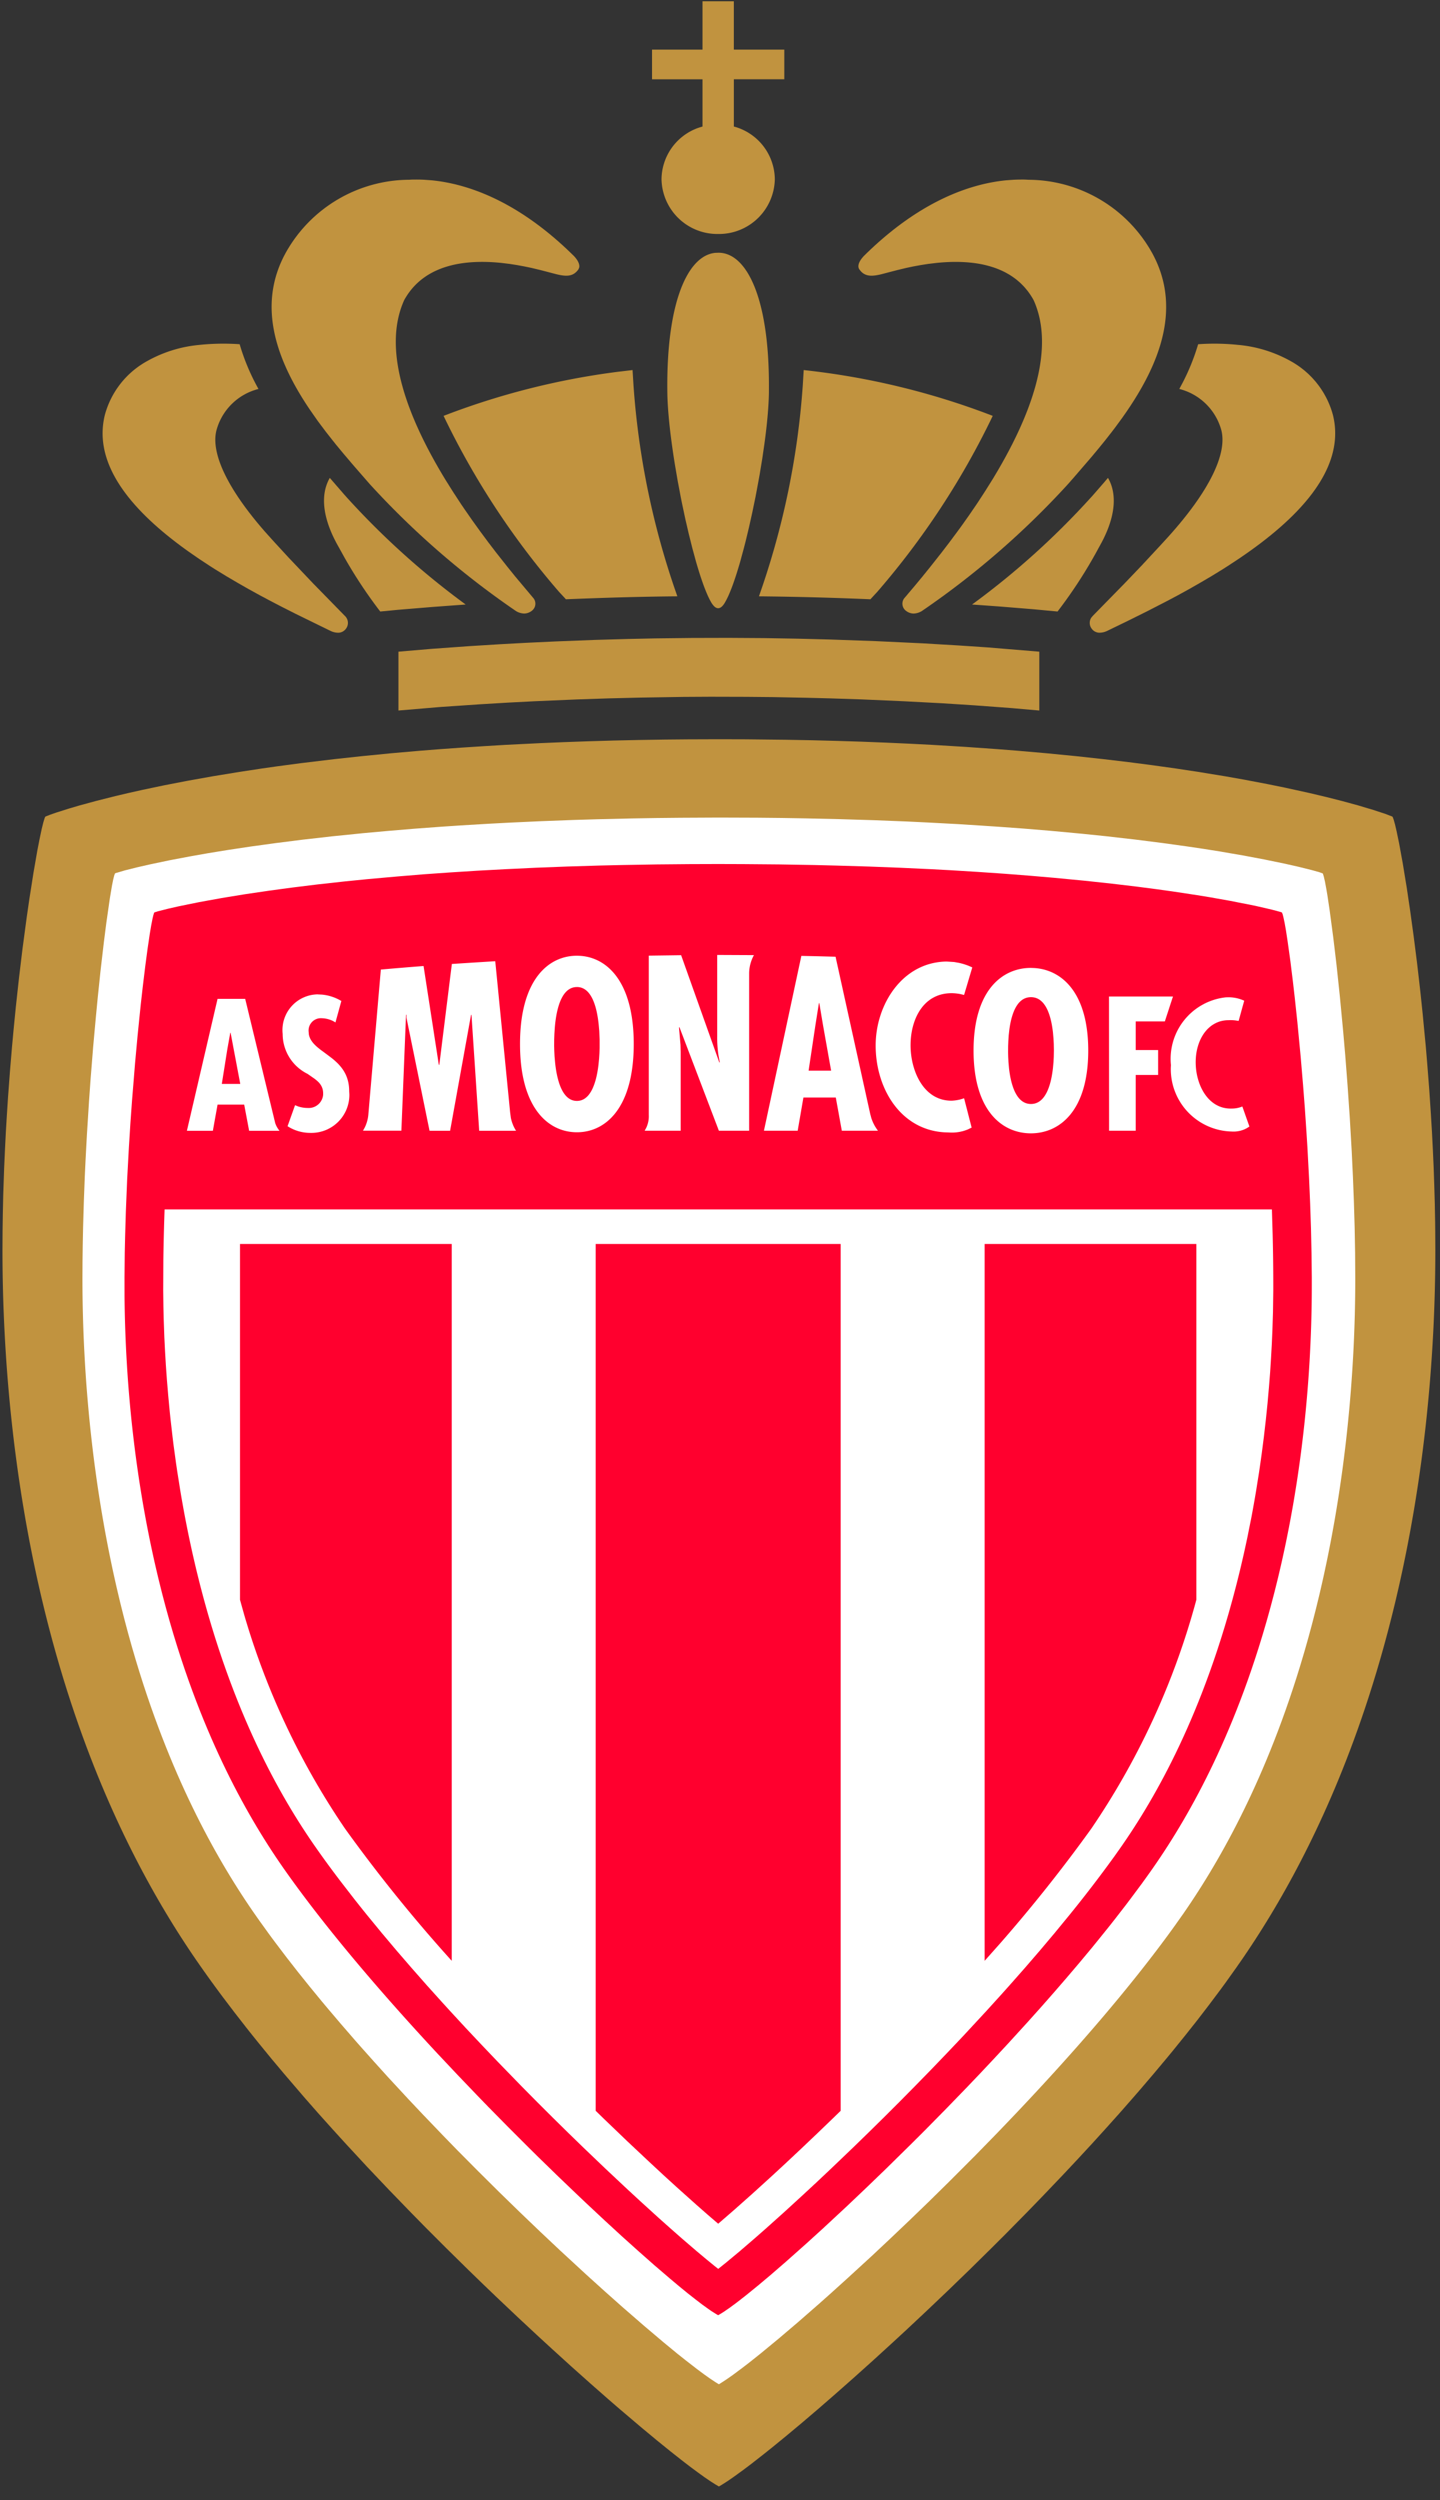
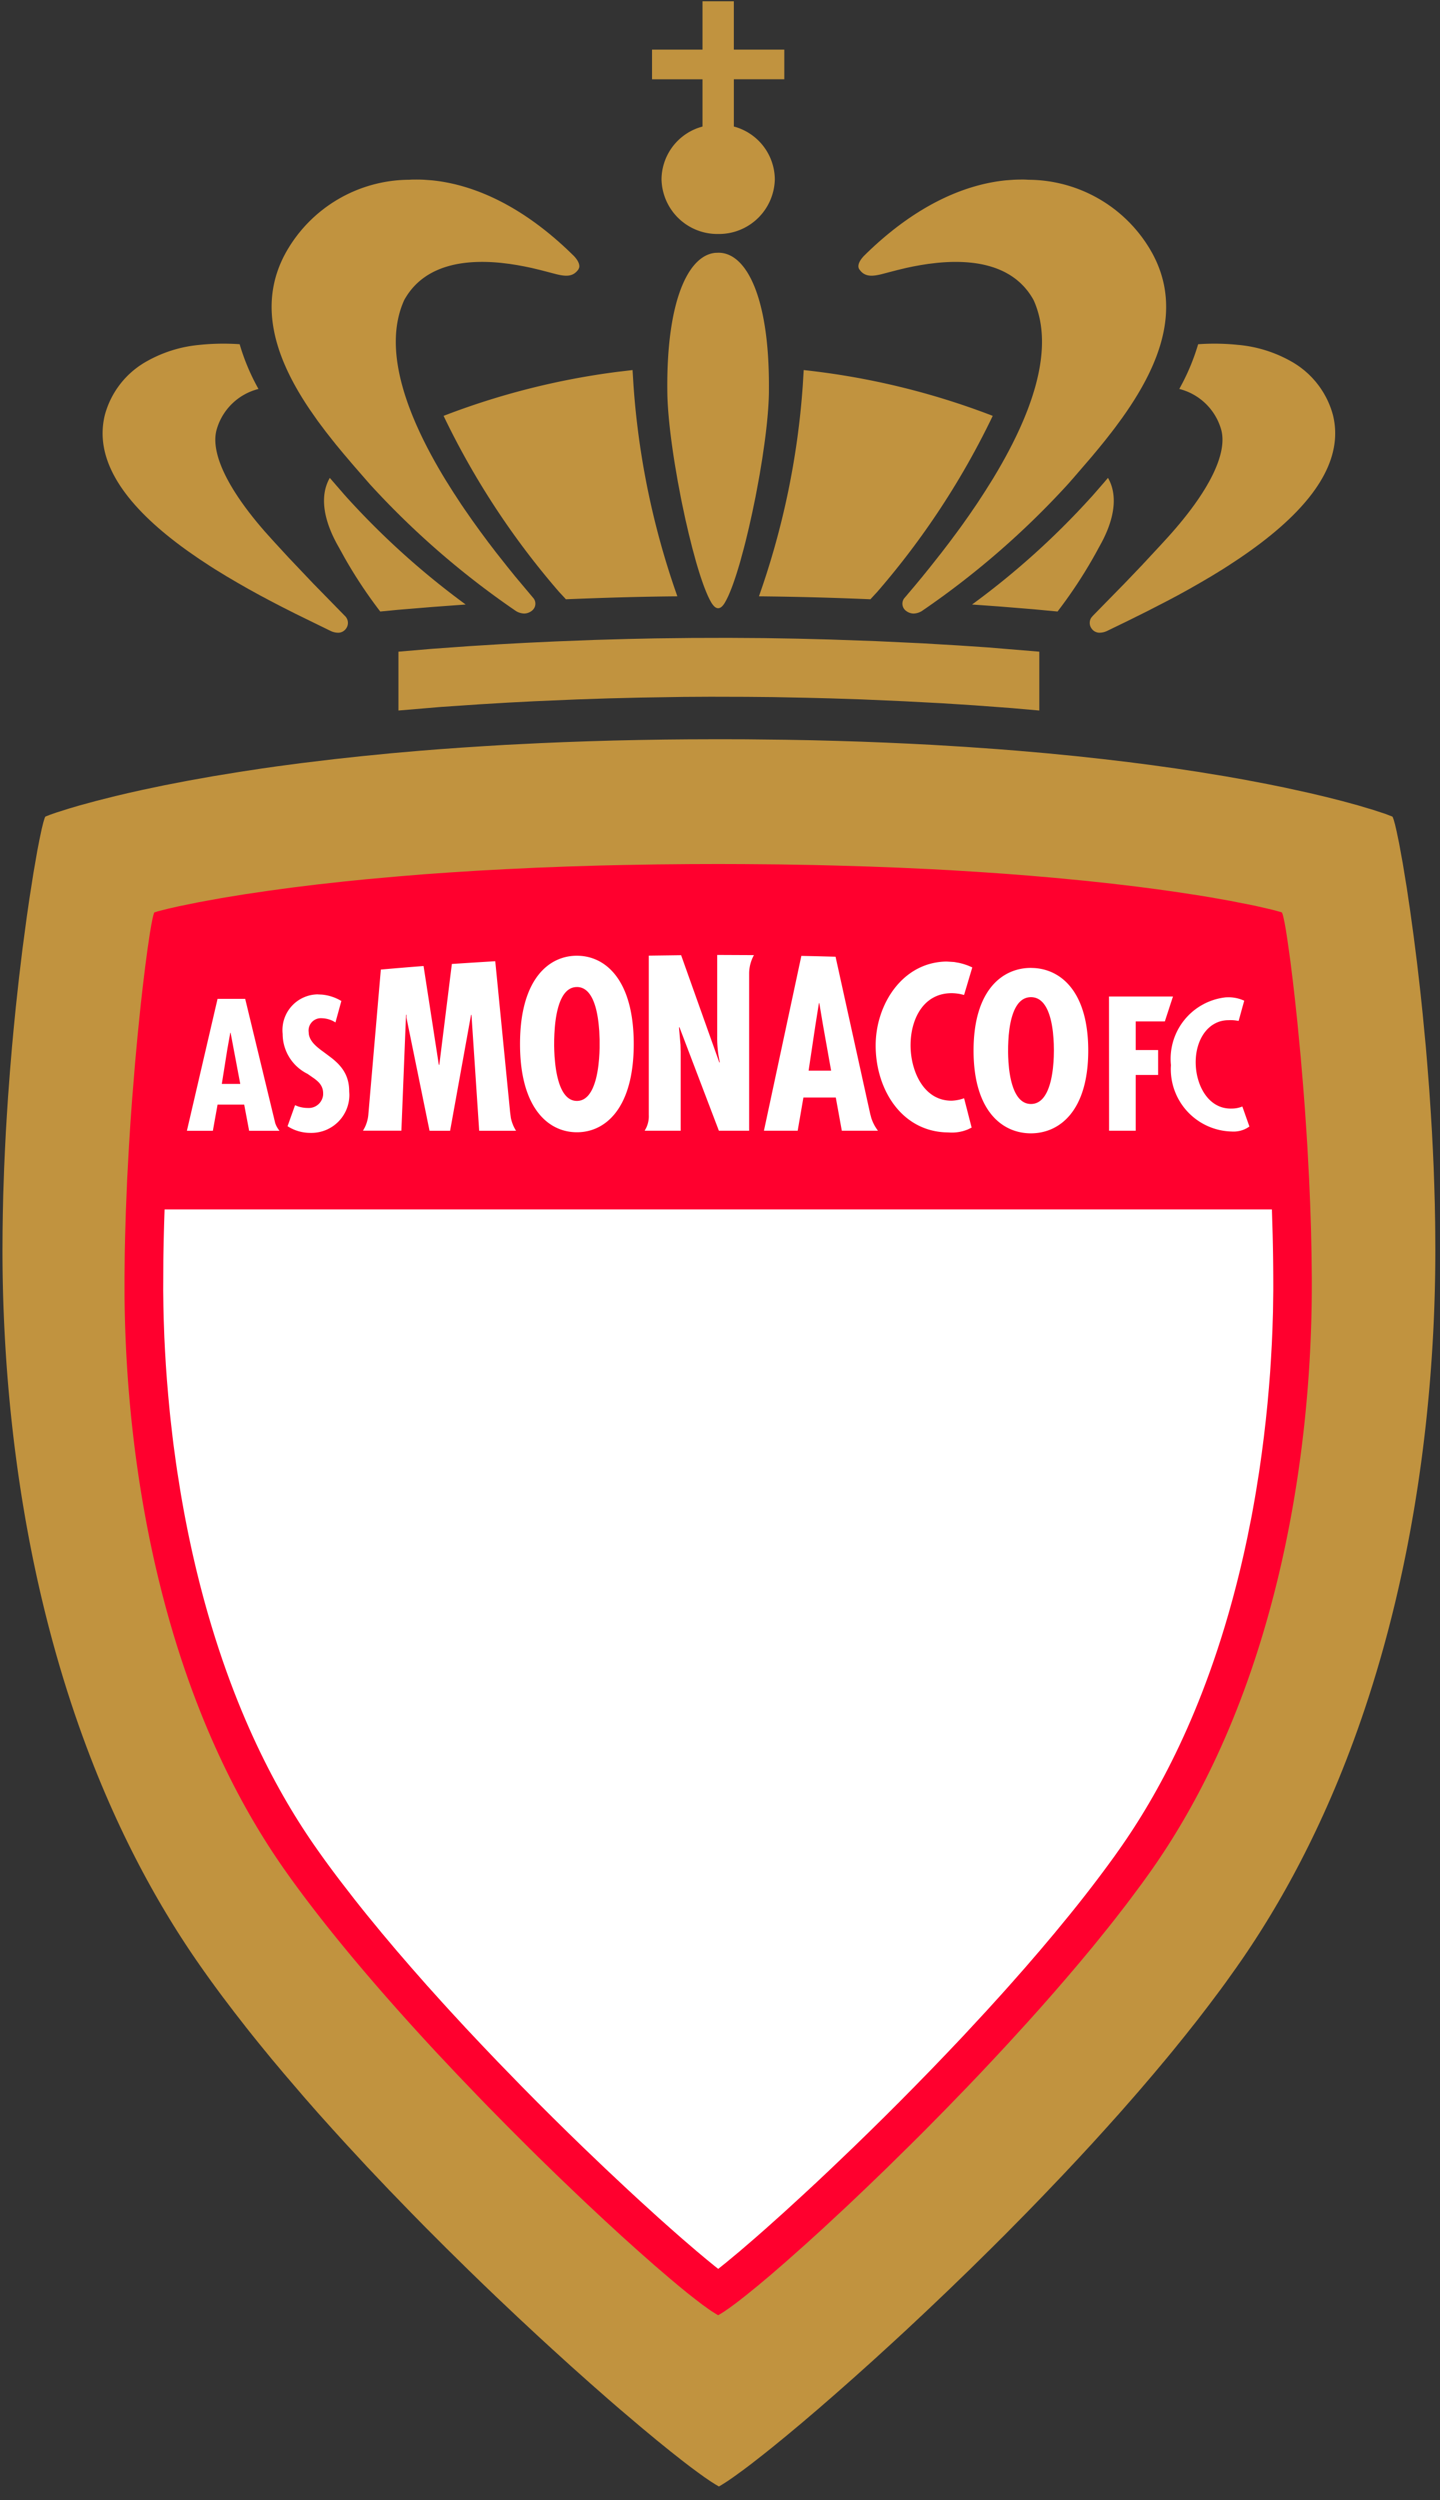
<svg xmlns="http://www.w3.org/2000/svg" width="72" height="125" fill="none">
  <rect width="100%" height="100%" fill="#333333" stroke="none" />
  <path d="M36.692.063v2.418h2.523v1.482h-2.522v2.363a2.756 2.756 0 012.048 2.633 2.794 2.794 0 01-2.833 2.74 2.793 2.793 0 01-2.832-2.74 2.754 2.754 0 011.862-2.575l.187-.058V3.964h-2.523V2.481h2.523V.063h1.567zm-5.064 18.439l.047.769a39.97 39.97 0 002.193 10.543c-1.972.017-3.79.076-5.575.148l-.048-.056-.296-.319a39.575 39.575 0 01-5.77-8.795 37.398 37.398 0 018.708-2.203l.74-.087zm8.557 0a37.429 37.429 0 019.452 2.29 39.572 39.572 0 01-5.77 8.795l-.296.32-.05.055a170.72 170.72 0 00-5.574-.148 39.967 39.967 0 002.192-10.543l.046-.769zm-4.258-5.866c1.38 0 2.52 2.184 2.52 6.632l-.001.376c-.012.703-.094 1.594-.227 2.562l-.108.739-.124.756-.14.765-.073.383-.156.757-.164.738-.17.71-.088.341-.175.648c-.266.93-.534 1.678-.773 2.078-.118.209-.237.288-.342.288-.105 0-.224-.084-.35-.3-.238-.408-.507-1.155-.772-2.087l-.175-.647-.172-.69-.168-.724-.159-.747a44.147 44.147 0 01-.076-.38l-.144-.762-.131-.761c-.227-1.385-.378-2.702-.392-3.667-.064-4.574 1.038-6.881 2.403-7.003l.157-.005zM55.4 23.893c.468.813.37 1.927-.314 3.22l-.134.244a23.443 23.443 0 01-2.075 3.217l-1.195-.112-1.686-.138-1.393-.1a39.271 39.271 0 005.91-5.316h.001l.141-.156.49-.563.254-.296zm-38.91 0l.743.857.141.157a39.577 39.577 0 005.91 5.317l-1.64.12-1.75.145-.882.085a23.476 23.476 0 01-1.765-2.658l-.31-.56c-.802-1.395-.945-2.6-.447-3.463z" fill="#C1933F" />
  <path d="M20.838 8.977c.115 0 .235.003.358.009l.38.028c1.765.171 4.18.996 6.818 3.493l.294.284c.046.048.33.341.271.589l-.033.08c-.271.392-.636.364-1.102.251l-.806-.21-.448-.107-.339-.071-.368-.068-.39-.061-.41-.05c-1.739-.177-3.85.034-4.855 1.864-1.127 2.505.181 5.889 2.064 8.977l.372.593.382.585c.064.097.13.192.195.288l.394.567.398.553.398.537.396.518.585.74.378.467.915 1.09a.444.444 0 01-.104.622.63.63 0 01-.37.13.828.828 0 01-.41-.123 41.82 41.82 0 01-7.317-6.353l-.817-.938-.513-.604-.344-.416a29.47 29.47 0 01-.17-.213l-.342-.434-.334-.445a8.576 8.576 0 01-.163-.226l-.32-.459c-1.612-2.39-2.662-5.129-1.21-7.797a7.106 7.106 0 016.198-3.68c.12-.01.241-.01.369-.01zm30.212 0a4 4 0 01.37.011 7.108 7.108 0 016.197 3.679c1.547 2.84.258 5.76-1.529 8.256l-.33.45-.168.22-.34.434-.344.423-.343.411-.839.974-.319.364a41.813 41.813 0 01-7.316 6.353.834.834 0 01-.411.124.63.63 0 01-.37-.131.445.445 0 01-.105-.622l.549-.649.365-.441.378-.467.584-.74.398-.52.398-.536.2-.273.396-.56.392-.574.381-.585.372-.593c1.884-3.087 3.194-6.473 2.066-8.978-1.005-1.828-3.116-2.04-4.855-1.862l-.41.049-.391.061-.367.067-.34.072-.447.107-.806.21c-.425.102-.766.134-1.028-.153l-.076-.098c-.112-.182.025-.41.134-.55l.081-.095.023-.024c2.751-2.72 5.282-3.599 7.111-3.777l.38-.028c.124-.005.244-.009.359-.009zm10.87 8.267a6.59 6.59 0 012.668.841 4.375 4.375 0 012.06 2.668c.669 2.725-1.78 5.213-4.724 7.194l-.54.355-.271.173-.55.337-.552.324-.55.314-.544.3-.538.286-1.034.532-.958.476-1.05.509a.884.884 0 01-.392.08.48.48 0 01-.36-.2.478.478 0 01-.022-.55l.077-.092 1.594-1.628.856-.895.926-.997.379-.414c2.052-2.269 3.041-4.236 2.642-5.451a2.92 2.92 0 00-2.073-1.96c.397-.707.713-1.457.943-2.235a11.47 11.47 0 012.014.034l-.001-.001zm-51.952 0c.668-.07 1.343-.08 2.015-.034.228.78.544 1.53.941 2.237a2.916 2.916 0 00-2.07 1.959c-.386 1.168.514 3.032 2.408 5.191l.421.468.748.813 1.219 1.285 1.606 1.642c.17.17.187.437.043.627a.482.482 0 01-.36.202.88.88 0 01-.392-.081l-1.758-.86-.758-.384-.524-.273-.537-.286-.544-.3-.55-.314-.551-.324-.549-.336a30.943 30.943 0 01-.274-.174l-.54-.355-.528-.366c-2.698-1.917-4.821-4.268-4.193-6.828a4.368 4.368 0 012.06-2.668 6.568 6.568 0 012.667-.841zm41.997 15.338v2.942l-1.38-.121-1.867-.139-1.62-.103-1.891-.1-2.13-.093-1.54-.051-1.212-.031-1.686-.033-1.312-.013-1.802-.005-1.337.008-2.145.034-1.631.04-1.545.052-2.14.091-1.295.067-1.456.087-1.914.13-2.14.18v-2.942l1.69-.144 1.885-.135 1.48-.092 1.333-.072 1.456-.069 1.972-.076 1.69-.048 1.323-.028 1.835-.022 1.843-.005 1.761.012 1.698.029 1.62.042 2.273.08 2.373.112 1.764.104 1.483.1 2.564.212zm-17.39 4.382l1.37-.005 1.369.004 1.995.023 1.291.024 1.263.033 1.231.039 1.202.047 1.172.053 1.141.059 1.657.1 1.592.113 1.024.08 1.482.13 1.417.139 1.353.147 1.29.153 1.225.159 1.162.163 1.1.167 1.372.224.957.17 1.18.225.818.167 1.227.269.864.205.761.193.808.22.763.228.608.199.347.134a.18.18 0 01.03.05l.037.101.067.24.08.343.126.608.18.988.2 1.219.167 1.126.172 1.248.173 1.359.168 1.458.12 1.15.153 1.603.07.828.099 1.269.087 1.298.053.881.045.89.04.897.031.904.026.91.017.914.005.458.005.916c0 10.696-2.144 24.557-9.687 35.511l-.258.37-.533.748-.275.376-.567.756-.586.763-.607.766-.624.772-.318.386-.648.773-.663.776-.336.387-.68.775-.692.772-.7.771-.709.766-.714.762-1.08 1.131-.723.746-1.086 1.102-.724.722-1.08 1.064-1.07 1.035-1.055 1.004-1.033.969-.676.624-.99.904-.956.858-.918.811-.874.76-.827.705-.774.646-.716.585-.444.354-.608.475-.368.277-.488.354-.282.195-.246.158-.207.124-.207-.123-.246-.158-.283-.194-.316-.228-.352-.261-.383-.293-.631-.497-.696-.564-.755-.627-1.091-.926-.578-.5-.904-.795-.944-.842-.978-.889-.67-.615-1.026-.956-1.048-.992-.709-.68-.715-.694-1.08-1.063-1.086-1.087-.724-.738-1.084-1.12-1.077-1.136-1.064-1.149-.7-.77-.693-.772-.68-.775-.998-1.164-.649-.773-.631-.772a79.764 79.764 0 01-.616-.77l-.597-.766-.577-.76c-.46-.615-.91-1.239-1.346-1.871C2.267 87.034.124 73.183.124 62.485l.005-.918.013-.914.02-.912.046-1.359.04-.898.045-.89.053-.88.056-.868.096-1.28.104-1.248.075-.81.116-1.181.165-1.502.17-1.41.216-1.613.128-.88.205-1.305.188-1.082.103-.534.12-.567.076-.309.062-.203a.308.308 0 01.047-.097l.229-.09.342-.119.614-.194.532-.156.809-.22.968-.244.658-.155.717-.16 1.047-.22 1.156-.224 1.261-.226 1.371-.225 1.1-.167.769-.11 1.204-.16 1.705-.205 1.353-.146 1.418-.14 1.48-.13 1.025-.08 1.054-.076 1.083-.07 1.111-.067 1.724-.086 1.187-.05 1.216-.043 1.248-.037 1.276-.028 1.307-.021 1.338-.013z" fill="#C1933F" />
-   <path d="M37.845 40.883l-1.903-.007-1.903.01-1.232.013-1.204.02-1.75.041-1.13.034-1.644.062-1.579.072-1.017.054-1.472.088-.947.063-1.367.102-1.305.109-1.243.113-1.561.159-1.452.165-1.343.17-1.237.17-1.13.17-1.026.167-.92.163-1.006.191-.995.209-.655.15-.58.146-.454.133-.034.014-.012.019-.03.078-.054.215-.065.327-.1.598-.175 1.216-.128 1.004-.168 1.444-.134 1.287-.1 1.035-.132 1.46-.123 1.537-.085 1.195-.103 1.638-.067 1.254-.04.844-.048 1.274-.037 1.28-.017.851-.011.85-.004.845c0 9.407 1.904 22.126 8.605 31.768l.25.356.517.717.269.362.553.73.574.736.594.74.614.748.313.373.637.75.652.753c.108.125.219.25.33.376l.67.751.677.75 1.034 1.117.697.739 1.052 1.097.702.722 1.055 1.063 1.047 1.039 1.037 1.01 1.019.976.996.938 1.283 1.184.921.833.879.782 1.097.953.998.845.676.556.415.33.56.434.33.246.295.21.258.172c.078.051.15.095.215.135l.204-.127.24-.16.274-.193.47-.351.354-.272.582-.465.87-.718.967-.822 1.052-.919.553-.492.863-.78 1.203-1.103.932-.875.956-.909.974-.94.985-.97 1.328-1.329.997-1.021.332-.344.7-.733c2.935-3.093 5.764-6.35 7.928-9.358l.453-.64c6.7-9.65 8.603-22.37 8.603-31.769l-.008-1.27-.023-1.276-.038-1.279-.049-1.274-.06-1.265-.096-1.657-.11-1.613-.12-1.554-.097-1.118-.166-1.755-.168-1.593-.167-1.404-.186-1.393-.11-.73-.051-.299-.067-.362-.06-.255-.032-.104a.162.162 0 00-.027-.051l-.174-.06-.396-.11-.615-.153-.688-.156-1.033-.213-1.037-.196-1.2-.207-.799-.127-.857-.127-1.237-.171-1.343-.17-1.453-.166-1.16-.12-1.644-.153-1.305-.108-1.367-.1-1.921-.124-1.516-.081-1.044-.05-1.622-.064-1.686-.052-1.75-.04-1.204-.02-1.232-.013z" fill="#fff" />
  <path d="M34.664 43.202l1.242-.004 1.245.004 1.81.016 1.742.03 1.125.028 1.632.049 1.567.06 1.503.07.965.052 1.393.085 1.331.092 1.266.098 1.204.104 1.506.144 1.396.15 1.286.153.894.117.833.115 1.253.19.672.11.988.176 1.245.246.835.193.434.117.061.023.012.017.03.079.034.13.062.29.07.398.077.5.145 1.04.123 1 .097.84.13 1.224.16 1.678.122 1.44.087 1.13.079 1.162.05.79.085 1.61.053 1.224.041 1.231.027 1.231.014 1.227v.407c0 8.655-1.782 20.373-8.017 29.234-.16.227-.325.457-.493.688l-.52.699-.267.354-.553.714-.284.36-.585.726-.297.365-.611.733-.626.736-.64.74-.65.739-.662.739-1.008 1.105-.68.731-.682.726-.685.718-1.028 1.061-1.022 1.038-.676.675-1.329 1.307-.97.935-.94.893-1.198 1.114-.849.772-1.052.935-.724.627-.66.554-.59.479-.351.275-.163.124-.297.219-.26.179a4.24 4.24 0 01-.313.191l-.101-.057-.24-.152a4.656 4.656 0 01-.135-.093l-.307-.22-.347-.266-.39-.306-.425-.347-.462-.388-.823-.705v-.001l-.764-.675-.818-.735-.861-.792-.903-.844-.464-.44-.952-.911-.977-.951-.496-.491-1.004-1.003-1.015-1.03-.51-.526-1.018-1.063-1.017-1.08c-2.865-3.08-5.612-6.3-7.636-9.175C8.126 84.813 6.298 73.396 6.227 64.8l-.001-.94.012-1.225.018-.822.036-1.231.067-1.635.087-1.608.074-1.181.083-1.152.149-1.837.126-1.378.161-1.582.098-.863.125-1.035.119-.891.108-.73.073-.433.064-.327.037-.157.031-.104a.154.154 0 01.027-.052l.177-.056.49-.124.538-.123 1.02-.208 1.129-.205 1.12-.184 1.288-.19 1.15-.155 1.259-.155 1.369-.151 1.098-.11 1.563-.14 1.244-.102 1.31-.093 1.372-.087 1.438-.078 1.502-.072 1.567-.06 1.632-.05 1.125-.026 1.743-.03 1.809-.017z" fill="#FF002E" />
  <path d="M63.595 60.467H8.23a109.51 109.51 0 00-.063 2.541l-.007 1.51.01.8.013.586.034.952.034.678.042.714.053.747.065.777.076.805.043.412.097.845.053.43.12.88.066.446.144.909c.94 5.66 2.88 12.327 6.823 17.93.382.545.788 1.098 1.216 1.658l.655.847c.223.283.45.568.682.854l.706.86.728.865.747.865.761.865.776.862.392.43.788.854.795.845.795.834 1.192 1.227.789.798.781.779.77.758.757.736 1.103 1.055 1.054.99.672.621.951.865.596.531.557.49.765.657.456.381.408.334.187.147.385-.309.666-.553.764-.657.558-.49.904-.81.975-.893.685-.636.708-.668 1.102-1.055.757-.736.77-.758.781-.779.788-.798.795-.814.795-.828.796-.839 1.185-1.279.78-.86.386-.432.763-.865.746-.865.728-.864.707-.861a65.041 65.041 0 002.264-2.949l.29-.41c3.41-4.848 5.32-10.49 6.384-15.59l.19-.949c.09-.47.171-.936.248-1.395l.144-.908c.044-.3.087-.597.127-.89l.112-.868.097-.843.084-.82.07-.79.06-.76.046-.732.039-.696.029-.661.029-.922.015-1.087v-.245c0-.84-.01-1.69-.031-2.536l-.038-1.27h-.001z" fill="#fff" />
-   <path d="M12 62.195h10.587v35.84a76.39 76.39 0 01-5.333-6.605A37.682 37.682 0 0112.2 80.7l-.2-.717V62.195zm47.819 0V79.98a37.696 37.696 0 01-5.255 11.448 76.562 76.562 0 01-4.526 5.7l-.806.907v-35.84h10.587zm-17.785 0v43.338l-.404.392-.793.763-.769.731-.74.695-.712.659-.998.907-.907.806-.801.694-.523-.449-.57-.501-.941-.842-.675-.615-.71-.659-1.124-1.056-1.18-1.132-.403-.393V62.195h12.25z" fill="#FF002E" />
  <path d="M37.698 47.753l-1.838-.009v4.061a5.74 5.74 0 00.068.98l.06.321-.02.02-1.912-5.37-1.617.023v7.959c.012.224-.032.446-.126.648l-.08.147h1.801v-3.94l-.009-.353-.076-.867.022-.02 1.973 5.18h1.513v-7.881a1.92 1.92 0 01.24-.899zm20.949 2.07H55.45l.004 6.71h1.332v-2.788h1.12v-1.247h-1.12v-1.43h1.456l.406-1.245zm-18.579-2.032l-1.871 8.742h1.687l.287-1.66h1.619l.301 1.66h1.808a2.136 2.136 0 01-.33-.623l-.06-.224-1.731-7.853-.853-.023-.857-.019zm.877 2.362h.021v.001l.182 1.085.408 2.291H40.43l.343-2.291.173-1.086zm-16.182-2.095l-1.09.067-1.08.07-.627 5.042h-.025l-.763-4.94c-.719.056-1.433.116-2.136.178l-.627 7.276c-.022.22-.084.437-.185.635l-.081.145h1.92l.232-5.796h.023v.151l1.153 5.649h1.028l1.047-5.796h.022l.385 5.796h1.844a1.881 1.881 0 01-.26-.646l-.038-.288-.742-7.543zM10.878 49.94l-1.533 6.597h1.298l.235-1.31h1.332l.247 1.31h1.519a1.224 1.224 0 01-.216-.388l-1.5-6.209h-1.382zm.636 1.694h.016l.483 2.558h-.922l.28-1.761.143-.797zm49.978-1.774l-.186.002a3.093 3.093 0 00-2.759 3.388l-.006.117a3.12 3.12 0 003.034 3.205c.265.02.53-.038.761-.164l.135-.084-.354-1.003a1.38 1.38 0 01-.529.104c-1.137.036-1.766-1.103-1.802-2.218-.036-1.205.611-2.201 1.643-2.201.112-.006.224-.002.336.011l.167.025.279-1.01a1.9 1.9 0 00-.719-.171zm-32.647-2.078v.001c-1.428 0-2.844 1.203-2.844 4.414 0 3.213 1.42 4.413 2.846 4.413 1.425 0 2.84-1.203 2.84-4.413 0-3.11-1.328-4.336-2.707-4.41l-.135-.005zm0 1.566c.74 0 1 1.009 1.09 1.88l.028.318.017.422v.43l-.008.249-.018.284-.03.31c-.101.842-.372 1.802-1.079 1.802-.738 0-1-1.05-1.09-1.917l-.028-.313-.014-.284-.006-.238.002-.322.01-.273.02-.307c.074-.901.32-2.04 1.106-2.04zm18.487-1.274c-2.203.025-3.549 2.137-3.549 4.2 0 2.125 1.226 4.207 3.441 4.339l.224.007c.33.024.657-.03.957-.158l.177-.086-.377-1.467a2.065 2.065 0 01-.627.123c-1.425 0-2.05-1.527-2.05-2.77 0-1.286.624-2.607 2.06-2.607.139.002.276.017.414.042l.202.048.41-1.377a3.067 3.067 0 00-.676-.23l-.235-.041-.371-.023zm-31.444 1.641a1.786 1.786 0 00-1.755 1.977 2.228 2.228 0 001.241 1.996l.303.21c.262.186.48.391.48.77v.057a.722.722 0 01-.768.67 1.54 1.54 0 01-.484-.078l-.153-.06-.374 1.05c.34.22.737.335 1.142.334a1.899 1.899 0 001.948-1.926l-.009-.164c0-.826-.42-1.29-.876-1.653l-.276-.208-.267-.197c-.299-.229-.542-.46-.598-.782l-.012-.145a.616.616 0 01.672-.657c.191.006.378.055.548.138l.123.072.295-1.072a2.292 2.292 0 00-.972-.32l-.207-.01-.001-.002zm35.658-1.323c-1.438 0-2.868 1.123-2.868 4.133 0 3.011 1.427 4.138 2.868 4.138 1.44 0 2.866-1.131 2.866-4.138 0-2.91-1.336-4.057-2.727-4.128l-.138-.005zm.002 1.463c.745 0 1.008.947 1.1 1.762l.026.297.015.273.006.333-.006.316-.014.267-.027.295c-.091.815-.355 1.798-1.1 1.798-.745 0-1.007-.983-1.099-1.798l-.026-.296-.014-.266-.005-.224.002-.302.01-.256.018-.287.035-.304c.107-.776.38-1.608 1.08-1.608z" fill="#fff" />
</svg>